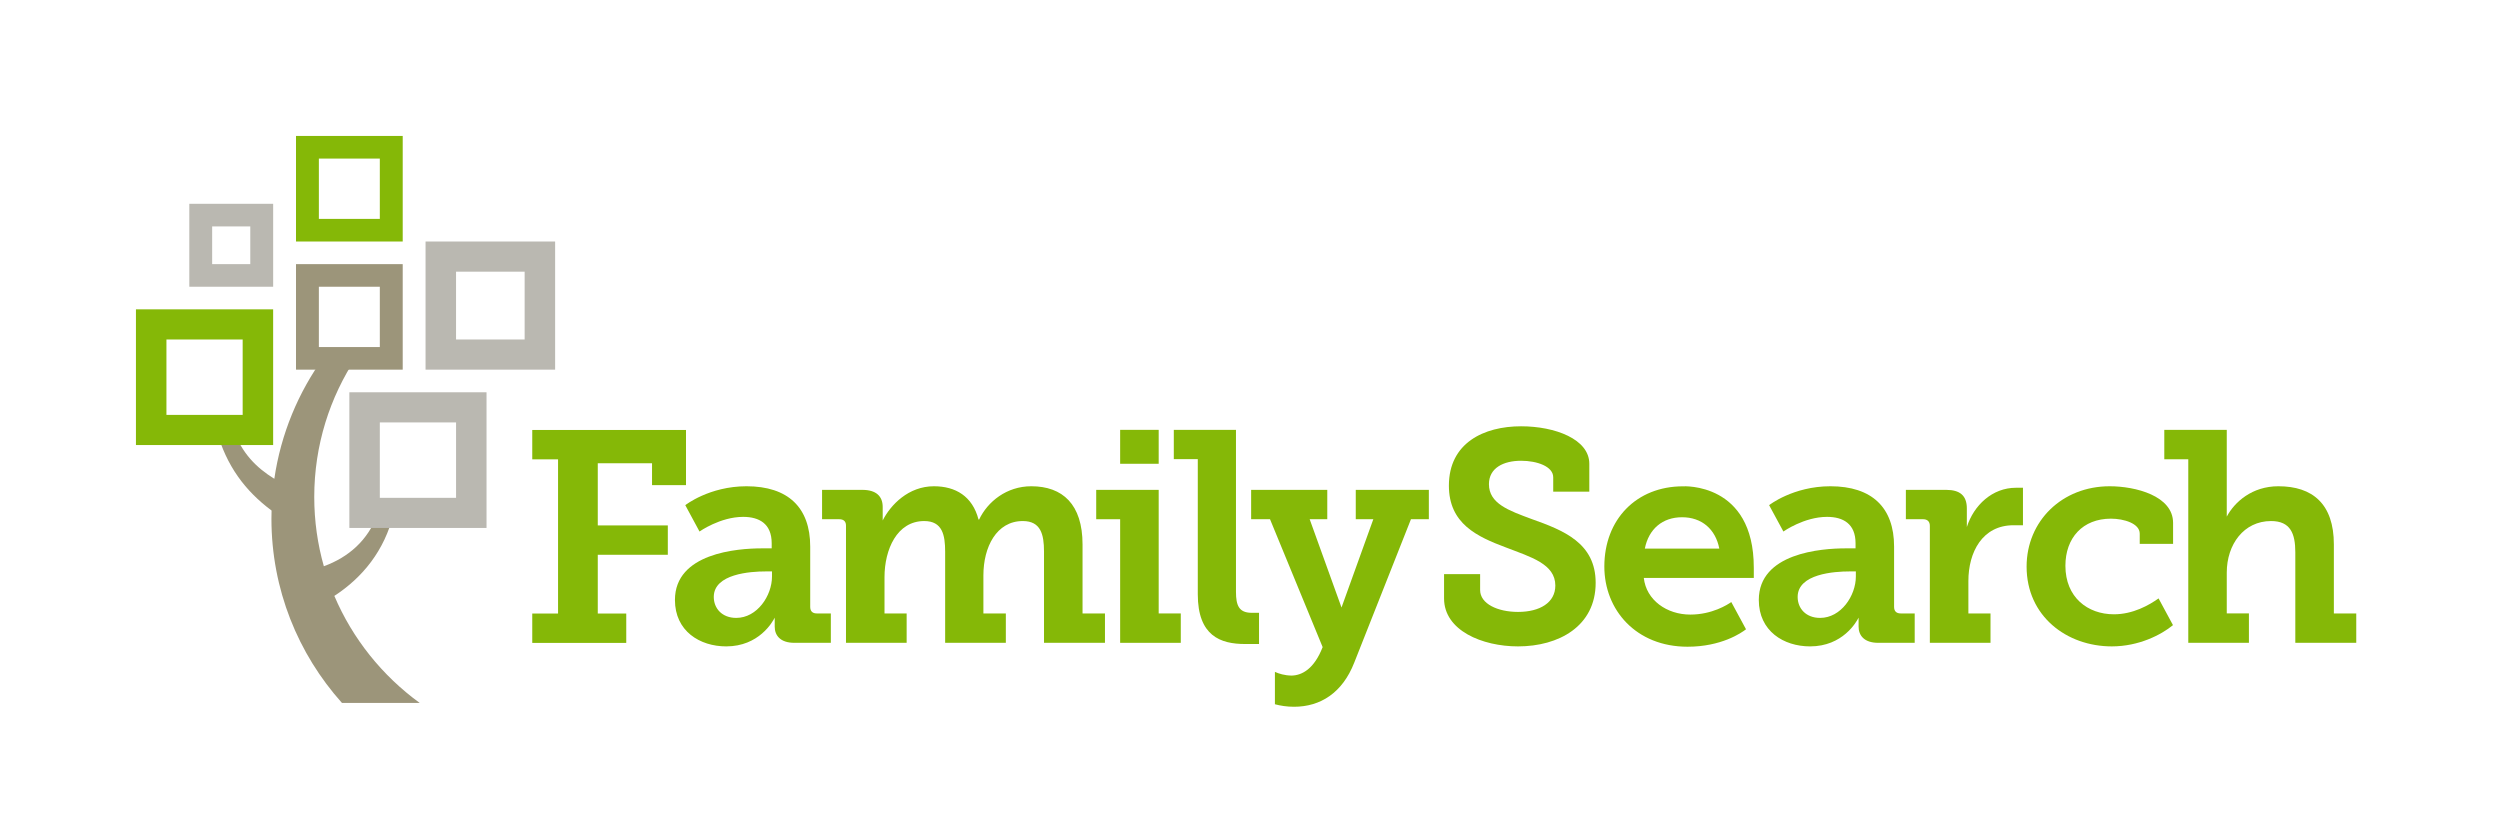
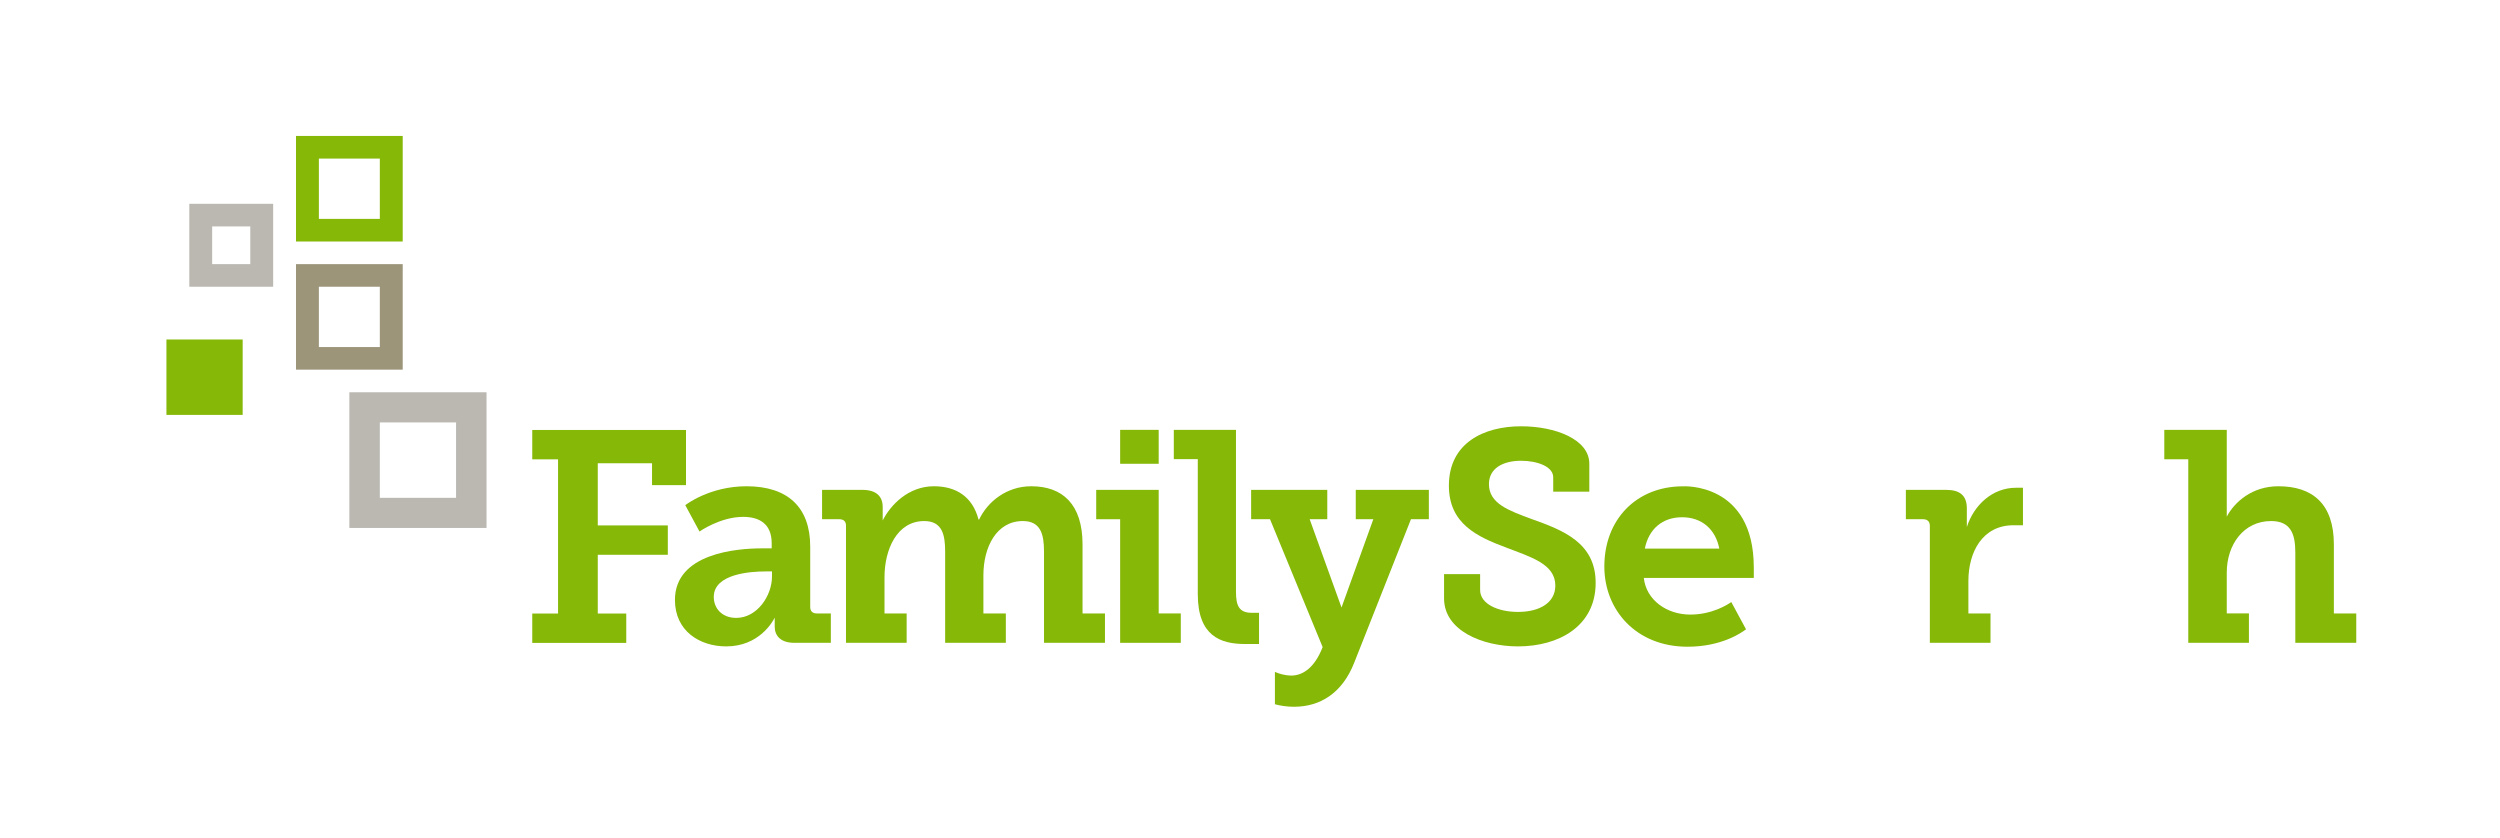
<svg xmlns="http://www.w3.org/2000/svg" width="167" height="56" viewBox="0 0 167 56" fill="none">
  <path fill-rule="evenodd" clip-rule="evenodd" d="M35.555 40.984H37.278V30.684H35.555V28.722H45.825V32.407H43.556V30.945H39.931V35.098H44.61V37.059H39.931V40.984H41.834V42.946H35.555V40.984Z" fill="#85B807" />
  <path fill-rule="evenodd" clip-rule="evenodd" d="M72.314 40.978V36.369C72.314 33.683 70.977 32.482 68.889 32.482C67.249 32.482 65.974 33.504 65.406 34.705H65.365C64.96 33.143 63.825 32.482 62.386 32.482C60.685 32.482 59.491 33.724 58.964 34.767V33.864C58.964 33.143 58.517 32.723 57.608 32.723H54.914V34.684H56.067C56.349 34.684 56.512 34.827 56.512 35.105V42.941H60.564V40.978H59.085V38.553C59.085 36.71 59.915 34.806 61.738 34.806C62.955 34.806 63.136 35.746 63.136 36.849V42.941H67.19V40.978H65.691V38.432C65.691 36.548 66.561 34.806 68.323 34.806C69.519 34.806 69.74 35.688 69.74 36.849V42.941H73.812V40.978H72.314Z" fill="#85B807" />
  <path fill-rule="evenodd" clip-rule="evenodd" d="M54.566 40.978C54.284 40.978 54.122 40.84 54.122 40.537V36.509C54.122 33.904 52.643 32.482 49.867 32.482C47.376 32.482 45.777 33.745 45.777 33.745L46.727 35.506C46.727 35.506 48.106 34.527 49.645 34.527C50.719 34.527 51.549 34.986 51.549 36.289V36.63H50.902C49.239 36.63 45.086 36.95 45.086 40.076C45.086 42.159 46.748 43.179 48.511 43.179C50.694 43.179 51.611 41.542 51.751 41.26V41.858C51.751 42.441 52.115 42.941 53.069 42.941H55.5V40.978H54.566ZM51.569 38.512C51.569 39.794 50.578 41.276 49.179 41.276C48.227 41.276 47.68 40.636 47.68 39.875C47.68 38.332 50.131 38.171 51.144 38.171H51.569V38.512Z" fill="#85B807" />
  <path fill-rule="evenodd" clip-rule="evenodd" d="M74.826 30.98H77.4V28.714H74.826V30.98ZM77.4 40.978V32.723H73.227V34.684H74.826V42.941H78.876V40.978H77.4Z" fill="#85B807" />
  <path fill-rule="evenodd" clip-rule="evenodd" d="M83.575 40.937V40.935C82.762 40.919 82.563 40.44 82.563 39.535V28.714H78.41V30.671H80.012V39.694C80.012 42.481 81.53 43.02 83.17 43.02H84.103V40.937H83.575Z" fill="#85B807" />
  <path fill-rule="evenodd" clip-rule="evenodd" d="M98.872 38.353V39.414C98.872 40.337 100.048 40.876 101.404 40.876C102.863 40.876 103.896 40.256 103.896 39.114C103.896 37.673 102.256 37.21 100.593 36.569C98.67 35.848 96.786 34.986 96.786 32.442C96.786 29.577 99.136 28.476 101.607 28.476C103.877 28.476 106.166 29.336 106.166 30.979V32.843H103.755V31.882C103.755 31.159 102.68 30.779 101.607 30.779C100.432 30.779 99.461 31.259 99.461 32.343C99.461 33.644 100.796 34.106 102.296 34.665C104.444 35.427 106.59 36.267 106.59 38.933C106.59 41.836 104.12 43.179 101.404 43.179C99.014 43.179 96.463 42.118 96.463 39.976V38.353H98.872Z" fill="#85B807" />
  <path fill-rule="evenodd" clip-rule="evenodd" d="M155.902 40.978V36.369C155.902 33.665 154.484 32.482 152.195 32.482C150.434 32.482 149.269 33.536 148.748 34.509V28.714H144.575V30.677H146.177V42.941H150.228V40.976H148.748V38.252C148.748 36.369 149.883 34.806 151.708 34.806C153.004 34.806 153.327 35.647 153.327 36.89V42.941H157.398V40.978H155.902Z" fill="#85B807" />
  <path fill-rule="evenodd" clip-rule="evenodd" d="M131.488 38.813C131.488 36.89 132.418 35.086 134.505 35.086H135.134V32.582H134.667C133.088 32.582 131.851 33.745 131.385 35.206V33.964C131.385 33.104 130.922 32.723 130.008 32.723H127.312V34.684H128.469C128.752 34.684 128.914 34.844 128.914 35.126V42.941H132.966V40.978H131.488V38.813Z" fill="#85B807" />
-   <path fill-rule="evenodd" clip-rule="evenodd" d="M126.97 40.978C126.688 40.978 126.525 40.84 126.525 40.537V36.509C126.525 33.904 125.046 32.482 122.271 32.482C119.778 32.482 118.177 33.745 118.177 33.745L119.131 35.506C119.131 35.506 120.508 34.527 122.048 34.527C123.12 34.527 123.951 34.986 123.951 36.289V36.63H123.304C121.643 36.63 117.488 36.95 117.488 40.076C117.488 42.159 119.152 43.179 120.912 43.179C123.098 43.179 124.012 41.542 124.154 41.26V41.858C124.154 42.441 124.519 42.941 125.471 42.941H127.902V40.978H126.97ZM123.971 38.512C123.971 39.794 122.979 41.276 121.582 41.276C120.628 41.276 120.083 40.636 120.083 39.875C120.083 38.332 122.534 38.171 123.547 38.171H123.971V38.512Z" fill="#85B807" />
  <path fill-rule="evenodd" clip-rule="evenodd" d="M115.65 40.217C115.4 40.392 114.371 41.054 112.91 41.054C111.348 41.054 109.969 40.091 109.806 38.605H117.154V37.917H117.153C117.157 32.2 112.423 32.486 112.423 32.486C109.319 32.486 107.17 34.691 107.17 37.843C107.17 40.754 109.299 43.201 112.728 43.201C114.983 43.201 116.321 42.28 116.634 42.036L115.65 40.217ZM112.362 34.552C113.666 34.552 114.593 35.333 114.85 36.646H109.875C110.133 35.334 111.059 34.552 112.362 34.552Z" fill="#85B807" />
-   <path fill-rule="evenodd" clip-rule="evenodd" d="M144.192 39.973C143.563 40.421 142.49 41.035 141.212 41.035C139.449 41.035 137.969 39.896 137.969 37.793C137.969 35.929 139.124 34.647 141.009 34.647C141.879 34.647 142.934 34.967 142.934 35.647V36.329H145.162V34.927C145.162 33.121 142.65 32.482 140.927 32.482C137.747 32.482 135.377 34.806 135.377 37.85C135.377 41.157 138.051 43.179 141.068 43.179C142.879 43.179 144.376 42.401 145.155 41.759L144.192 39.973Z" fill="#85B807" />
  <path fill-rule="evenodd" clip-rule="evenodd" d="M88.662 34.684V32.723H83.576V34.684H84.837L88.353 43.227C87.787 44.68 86.983 45.11 86.286 45.129C85.813 45.124 85.43 45.002 85.164 44.882V47.044C85.527 47.141 85.957 47.212 86.439 47.212C88.202 47.212 89.674 46.285 90.464 44.262L94.252 34.684H95.447V32.723H90.565V34.684H91.738L89.613 40.582L87.486 34.684" fill="#85B807" />
-   <path fill-rule="evenodd" clip-rule="evenodd" d="M22.334 39.806C24.219 38.58 25.683 36.784 26.292 34.316H25.235C24.58 36.105 23.273 37.227 21.633 37.825C21.216 36.354 20.992 34.801 20.992 33.197C20.992 29.748 22.028 26.537 23.809 23.851H21.633C19.926 26.21 18.762 28.982 18.325 31.983C17.113 31.235 16.165 30.276 15.599 28.722H14.46C15.12 31.134 16.393 32.801 18.141 34.104C18.136 34.286 18.132 34.468 18.132 34.652C18.132 39.374 19.912 43.681 22.845 46.958H28.039C25.539 45.141 23.553 42.672 22.334 39.806Z" fill="#9C957A" />
-   <path fill-rule="evenodd" clip-rule="evenodd" d="M28.427 24.693H37.083V16.133H28.427V24.693ZM30.464 18.148H35.046V22.678H30.464V18.148Z" fill="#BAB8B1" />
  <path fill-rule="evenodd" clip-rule="evenodd" d="M23.337 35.267H32.5V26.204H23.337V35.267ZM25.372 28.218H30.465V33.255H25.372V28.218Z" fill="#BAB8B1" />
  <path fill-rule="evenodd" clip-rule="evenodd" d="M19.773 24.693H26.901V17.644H19.773V24.693ZM21.3 19.154H25.372V23.183H21.3V19.154Z" fill="#9C957A" />
  <path fill-rule="evenodd" clip-rule="evenodd" d="M12.646 19.154H18.247V13.614H12.646V19.154ZM14.172 15.125H16.719V17.644H14.172V15.125Z" fill="#BAB8B1" />
  <path fill-rule="evenodd" clip-rule="evenodd" d="M19.773 16.133H26.901V9.081H19.773V16.133ZM21.3 10.593H25.372V14.622H21.3V10.593Z" fill="#85B807" />
-   <path fill-rule="evenodd" clip-rule="evenodd" d="M9.081 29.729H18.246V20.664H9.081V29.729ZM11.118 22.678H16.21V27.715H11.118V22.678Z" fill="#85B807" />
+   <path fill-rule="evenodd" clip-rule="evenodd" d="M9.081 29.729H18.246V20.664V29.729ZM11.118 22.678H16.21V27.715H11.118V22.678Z" fill="#85B807" />
</svg>